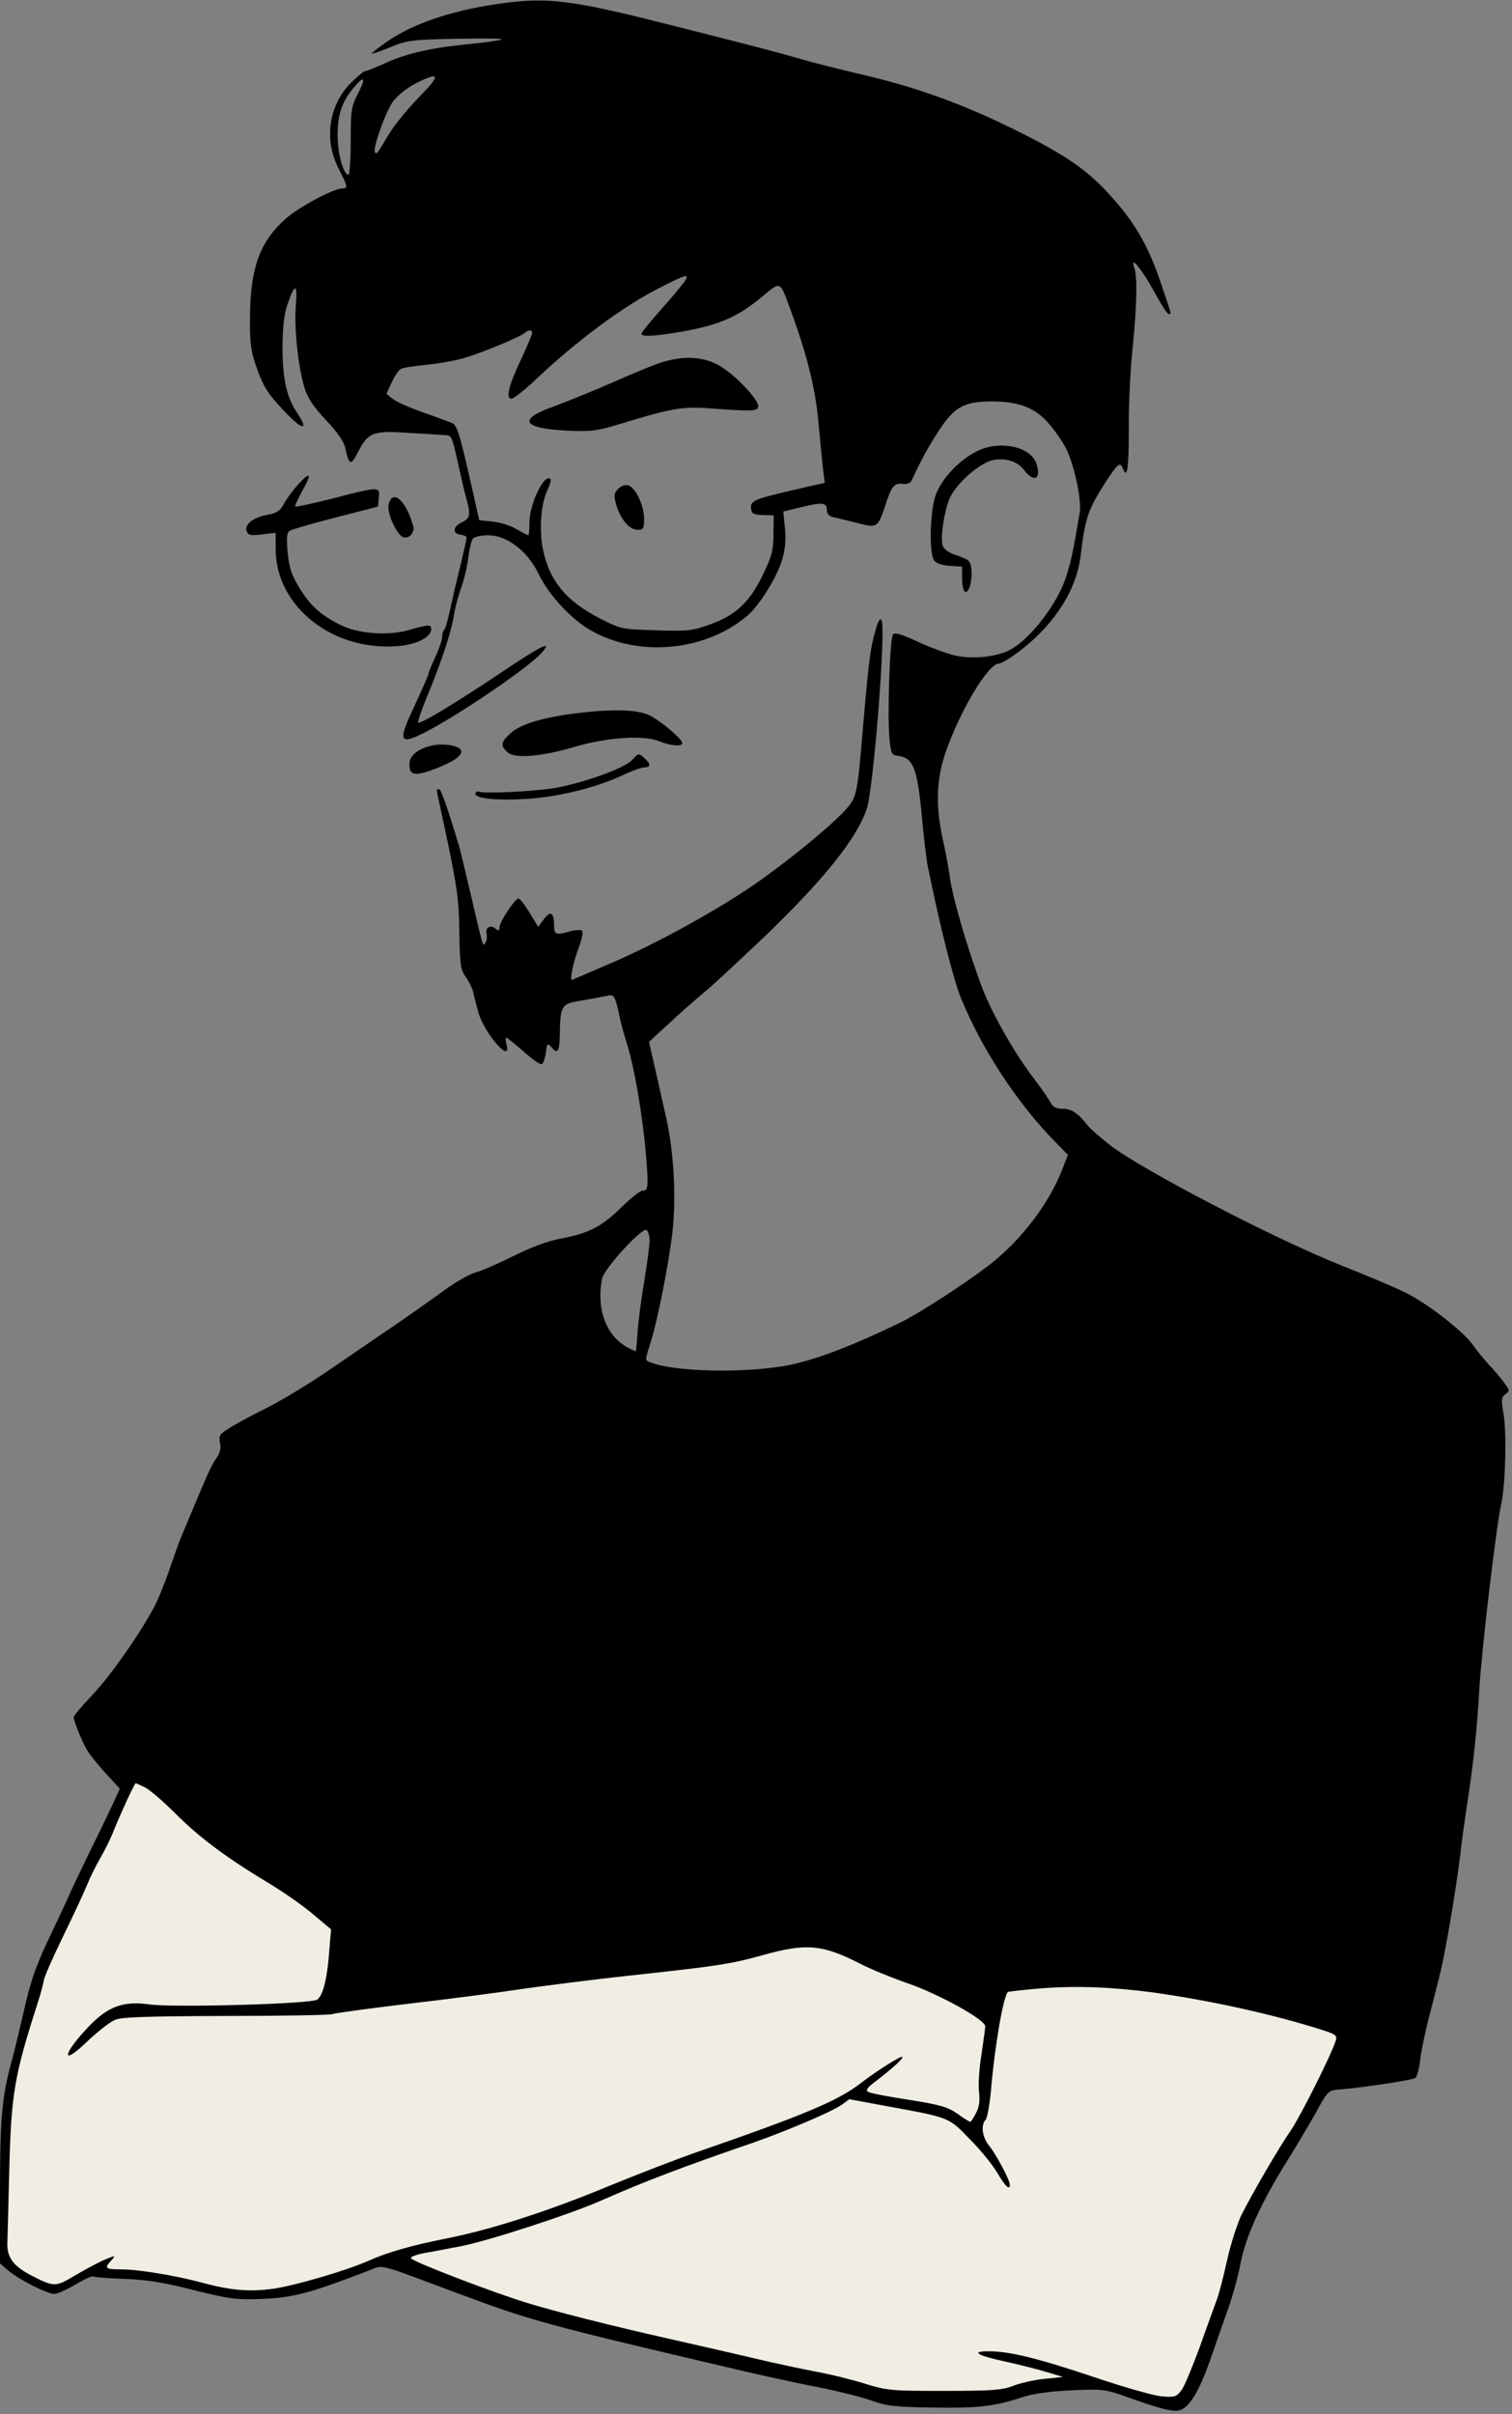
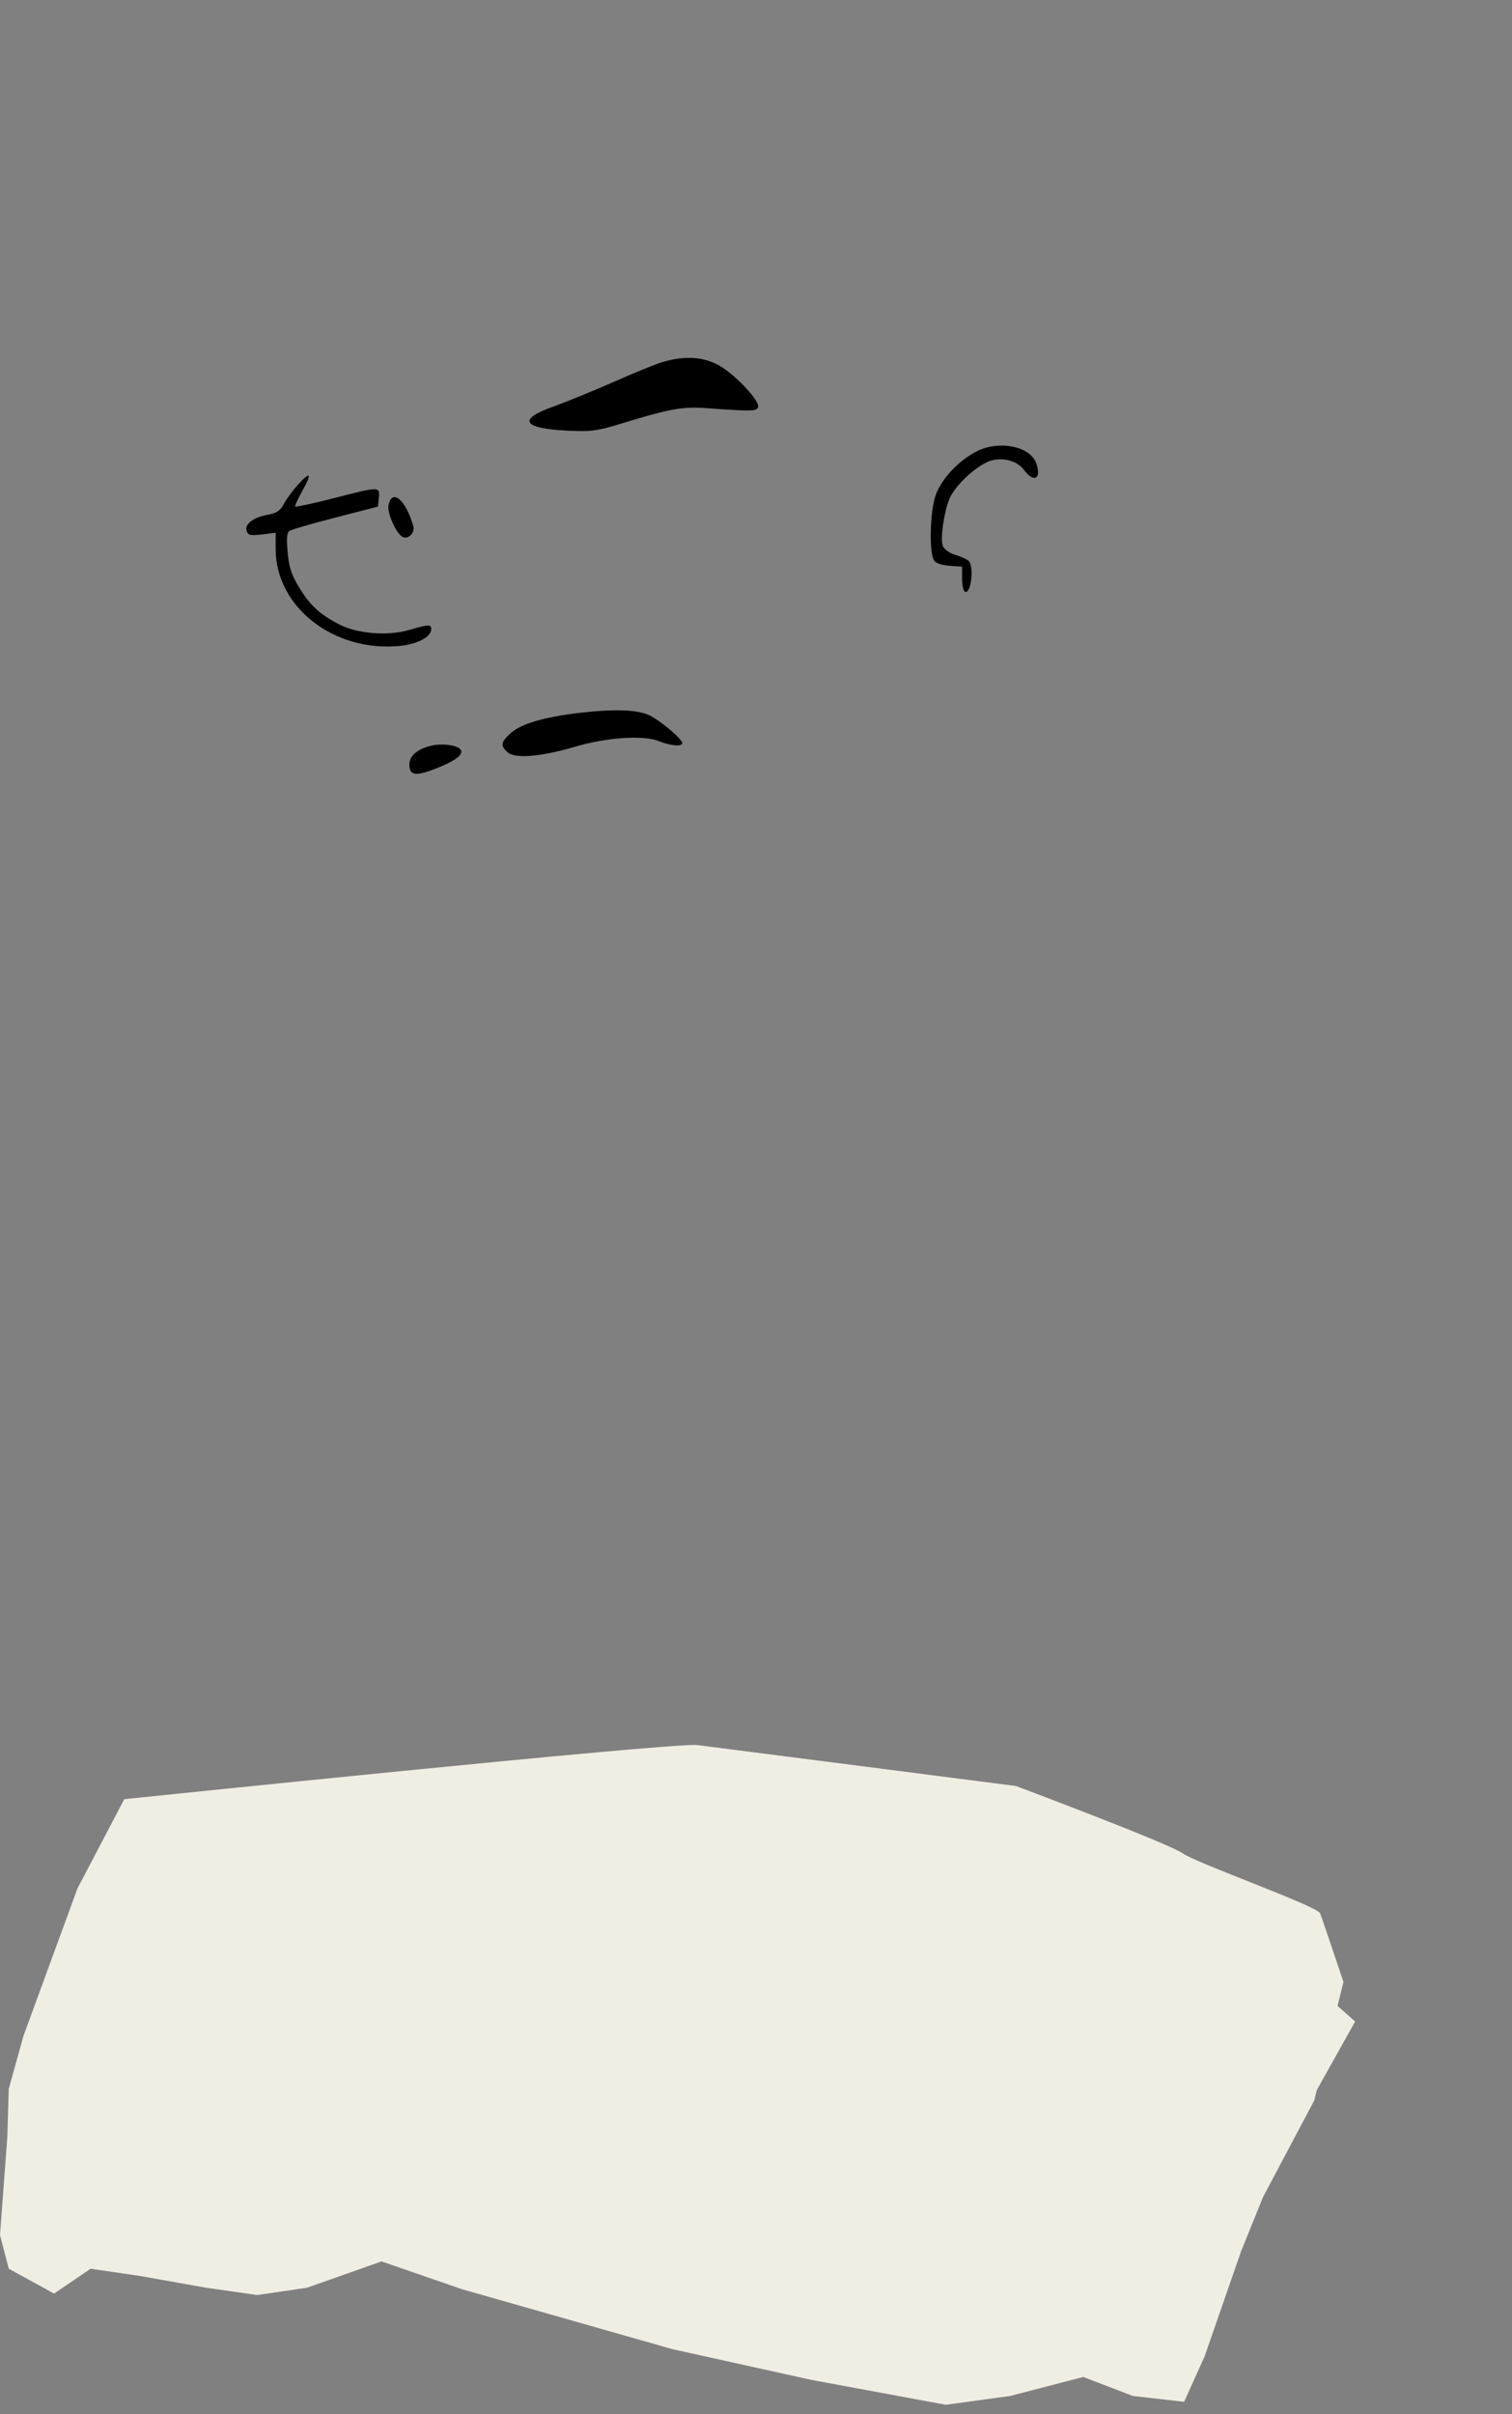
<svg xmlns="http://www.w3.org/2000/svg" xmlns:ns1="http://sodipodi.sourceforge.net/DTD/sodipodi-0.dtd" xmlns:ns2="http://www.inkscape.org/namespaces/inkscape" version="1.0" width="554pt" height="884pt" viewBox="0 0 554 884" preserveAspectRatio="xMidYMid meet" id="svg9" ns1:docname="foto-cv.svg" ns2:version="1.4 (86a8ad7, 2024-10-11)">
  <rect x="0" y="0" width="554" height="884" fill="#808080" stroke="none" />
  <defs id="defs9" />
  <ns1:namedview id="namedview9" pagecolor="#505050" bordercolor="#eeeeee" borderopacity="1" ns2:showpageshadow="0" ns2:pageopacity="0" ns2:pagecheckerboard="0" ns2:deskcolor="#505050" ns2:document-units="pt" ns2:zoom="0.7001077" ns2:cx="-74.274286" ns2:cy="632.04561" ns2:window-width="2560" ns2:window-height="1369" ns2:window-x="-8" ns2:window-y="-8" ns2:window-maximized="1" ns2:current-layer="svg9" />
  <g id="g12">
    <path style="fill:#f0ede3;fill-opacity:1;stroke-width:0.75" d="m 481.533,767.025 14.998,-26.782 -13.926,-12.32 c 0,0 -18.211,28.389 -15.533,29.995 2.678,1.607 14.462,9.106 14.462,9.106 z" id="path12" />
    <path style="fill:#f0ede3;fill-opacity:1;stroke-width:0.75" d="m 454.751,824.337 -13.391,38.566 -7.499,16.605 -18.747,-2.143 -18.211,-6.963 -26.782,6.963 -23.568,3.214 -49.278,-9.106 -50.885,-11.248 -77.131,-21.961 -29.46,-10.177 -27.317,9.641 -18.211,2.678 -18.747,-2.678 L 51.421,833.443 33.209,830.765 19.818,839.871 3.214,830.765 0,818.446 2.678,782.558 3.214,764.882 8.57,745.6 28.388,691.501 45.529,658.827 c 0,0 201.398,-20.89 209.968,-19.818 8.57,1.071 116.768,14.998 116.768,14.998 0,0 55.706,20.89 61.062,24.639 5.356,3.749 49.278,19.283 50.349,21.961 1.071,2.678 8.57,25.175 8.57,25.175 l -10.713,43.386 -18.747,35.352 z" id="path10" />
-     <path style="fill:#f0ede3;fill-opacity:1;stroke-width:0.79" d="m 50.147,641.501 -10.725,27.095 18.628,1.129 10.725,-22.579 z" id="path11" />
  </g>
  <g transform="translate(0,884) scale(0.1,-0.1)" fill="#000000" stroke="none" id="g9">
-     <path d="M1820 8825 c-171 -25 -309 -73 -403 -138 -31 -22 -56 -41 -54 -43 2 -2 32 9 67 23 60 25 78 28 240 31 96 2 172 1 169 -2 -3 -3 -55 -11 -115 -17 -140 -13 -233 -34 -312 -70 -35 -16 -68 -29 -73 -29 -5 0 -29 -19 -53 -43 -81 -82 -100 -207 -46 -313 35 -69 36 -74 14 -74 -31 0 -159 -68 -206 -110 -95 -83 -130 -179 -132 -355 -1 -101 3 -130 22 -185 28 -79 42 -100 105 -167 67 -71 91 -72 44 -2 -37 55 -52 124 -52 239 1 74 6 121 19 157 26 77 37 76 30 -4 -7 -79 8 -225 31 -301 12 -39 32 -70 79 -120 42 -44 66 -79 71 -102 14 -66 21 -67 49 -11 35 67 54 75 181 66 55 -3 113 -7 130 -8 32 -2 29 5 59 -129 8 -36 19 -84 25 -105 16 -57 14 -71 -16 -85 -34 -16 -37 -42 -5 -46 12 -2 22 -6 22 -10 -1 -10 -17 -79 -35 -152 -9 -36 -21 -91 -28 -122 -7 -31 -15 -60 -19 -64 -5 -4 -8 -16 -8 -26 0 -11 -11 -44 -25 -74 -14 -30 -25 -57 -25 -60 0 -7 -16 -42 -67 -153 -40 -88 -34 -104 29 -75 107 48 397 242 452 303 44 49 -1 27 -139 -66 -167 -112 -305 -196 -313 -189 -2 3 14 52 38 108 52 128 85 229 94 290 4 25 16 70 27 99 10 30 22 79 25 109 4 30 11 61 17 68 5 6 31 12 56 12 69 0 145 -59 184 -141 36 -76 122 -169 193 -208 174 -99 418 -76 572 54 43 36 110 143 128 206 11 38 14 72 10 115 l-6 61 70 17 c76 18 90 16 90 -14 0 -13 9 -21 28 -25 15 -3 54 -13 87 -21 70 -18 72 -16 100 69 21 66 32 79 63 75 15 -2 28 3 32 12 39 84 62 125 102 186 55 84 92 104 191 104 99 0 158 -22 207 -78 23 -26 52 -67 65 -92 31 -61 59 -191 51 -238 -24 -142 -31 -174 -49 -232 -31 -99 -132 -231 -207 -270 -50 -26 -139 -35 -202 -20 -29 7 -90 29 -135 50 -60 28 -84 35 -91 27 -12 -15 -21 -300 -13 -382 6 -56 8 -60 32 -63 57 -7 71 -46 89 -246 6 -61 14 -131 19 -156 46 -227 94 -415 122 -485 77 -188 207 -386 346 -527 l46 -47 -18 -46 c-49 -130 -151 -264 -270 -357 -90 -69 -258 -178 -330 -213 -168 -80 -267 -119 -370 -146 -146 -38 -439 -37 -541 2 -21 7 -21 8 -4 61 26 76 70 295 84 418 14 128 5 289 -23 417 -12 51 -30 135 -42 185 l-21 93 74 68 c40 38 96 86 123 109 28 22 130 117 228 210 214 206 332 352 372 463 25 69 72 664 55 694 -5 10 -13 -3 -23 -40 -18 -65 -23 -101 -43 -329 -24 -284 -23 -279 -74 -334 -49 -52 -183 -163 -295 -243 -149 -107 -390 -240 -575 -318 -52 -22 -105 -45 -123 -53 -12 -6 3 65 25 122 10 27 15 53 11 57 -5 5 -24 4 -43 -1 -54 -16 -60 -13 -60 24 0 46 -14 52 -38 19 l-20 -27 -32 52 c-17 29 -36 52 -40 52 -13 0 -70 -86 -70 -106 0 -13 -3 -14 -15 -4 -18 15 -38 3 -32 -20 2 -10 1 -24 -4 -31 -10 -17 -7 -26 -53 171 -20 85 -40 169 -45 185 -41 137 -65 205 -72 205 -11 0 -12 8 6 -75 60 -277 67 -323 68 -452 2 -116 5 -135 23 -160 11 -15 23 -39 27 -53 3 -14 12 -49 20 -78 23 -78 122 -191 103 -117 -4 14 -4 25 0 25 3 0 31 -23 62 -50 31 -28 61 -49 67 -47 5 2 12 21 15 42 4 34 6 36 19 22 23 -29 31 -19 32 41 2 111 5 116 79 128 36 6 77 14 92 17 29 8 32 3 53 -98 4 -16 13 -48 20 -70 29 -89 61 -276 73 -427 8 -106 7 -118 -14 -118 -8 0 -43 -27 -76 -60 -74 -72 -120 -96 -221 -115 -50 -9 -111 -32 -175 -64 -54 -27 -116 -54 -138 -60 -23 -6 -74 -35 -115 -65 -41 -30 -126 -90 -189 -133 -63 -43 -171 -117 -240 -164 -69 -47 -168 -107 -220 -133 -109 -55 -162 -86 -172 -100 -4 -6 -5 -21 -1 -34 3 -15 -1 -33 -13 -50 -19 -26 -33 -58 -89 -192 -15 -36 -33 -78 -40 -95 -7 -16 -27 -73 -45 -125 -18 -52 -44 -115 -58 -140 -58 -106 -158 -247 -222 -315 -39 -41 -70 -78 -70 -83 0 -13 27 -81 47 -117 9 -16 40 -56 69 -87 l53 -58 -26 -57 c-15 -32 -50 -105 -79 -163 -28 -59 -62 -128 -74 -155 -12 -28 -41 -90 -65 -140 -64 -132 -83 -188 -110 -310 -14 -60 -32 -135 -40 -165 -37 -130 -45 -211 -45 -482 l0 -266 31 -27 c40 -33 142 -85 168 -85 11 0 46 16 77 34 32 19 61 33 66 30 5 -3 57 -7 116 -9 81 -3 142 -13 252 -41 134 -33 154 -36 255 -32 111 5 172 21 387 104 55 21 23 29 318 -81 278 -104 318 -115 1065 -290 83 -19 206 -46 275 -59 69 -14 152 -35 185 -47 51 -19 85 -23 220 -25 166 -3 229 4 328 37 38 13 100 22 180 26 115 5 126 4 197 -21 124 -45 178 -59 202 -52 35 9 72 70 111 181 19 55 48 138 65 185 17 47 38 123 47 170 19 99 74 221 168 372 36 57 84 139 109 183 40 74 46 80 78 83 84 6 276 35 286 43 6 5 14 33 17 62 3 28 17 99 32 157 15 58 34 132 42 165 20 81 58 307 73 430 6 55 18 138 25 185 23 144 37 279 45 420 8 143 62 601 81 685 15 69 20 258 8 328 -9 52 -8 60 7 72 17 12 16 14 -7 45 -13 17 -37 46 -54 63 -16 18 -42 49 -56 69 -35 52 -175 160 -256 198 -37 18 -139 61 -228 96 -250 100 -726 348 -847 440 -34 27 -72 59 -82 72 -37 47 -60 62 -93 62 -23 0 -35 6 -44 23 -6 12 -35 54 -65 93 -69 91 -153 240 -186 329 -57 152 -109 333 -118 405 -4 30 -15 89 -24 130 -28 122 -26 220 7 320 52 153 157 330 197 330 10 0 50 25 89 56 122 98 197 219 211 343 16 135 27 166 93 269 43 65 51 71 61 47 16 -42 22 -1 22 138 -1 83 5 215 13 292 17 169 19 271 7 305 -18 50 29 -7 74 -90 24 -44 47 -80 52 -80 11 0 12 -7 -26 106 -51 153 -104 241 -210 352 -79 82 -166 139 -361 233 -178 86 -346 145 -540 189 -71 17 -168 41 -215 55 -97 28 -152 42 -480 125 -363 92 -447 102 -630 75z m-284 -340 c-41 -42 -92 -104 -112 -138 -45 -75 -43 -72 -50 -65 -10 11 38 147 65 185 16 22 51 50 81 66 93 47 97 34 16 -48z m-224 13 c-25 -48 -27 -61 -27 -175 0 -68 -4 -123 -8 -123 -19 0 -40 78 -40 145 0 76 16 123 59 174 39 47 46 37 16 -21z m1199 -685 c-6 -10 -44 -56 -86 -103 -41 -46 -75 -88 -75 -92 0 -12 46 -10 145 7 142 25 209 54 304 134 61 51 59 51 94 -44 65 -176 96 -300 107 -435 6 -63 13 -136 16 -161 l6 -47 -118 -27 c-142 -33 -156 -39 -152 -68 2 -18 10 -22 43 -23 l40 -1 -1 -69 c0 -58 -6 -81 -37 -145 -49 -103 -99 -150 -191 -184 -69 -25 -83 -27 -203 -23 -127 4 -128 4 -208 45 -122 63 -183 138 -206 253 -14 73 -7 164 16 214 10 20 15 39 12 42 -22 22 -77 -91 -77 -158 0 -27 -2 -48 -4 -48 -3 0 -22 10 -43 22 -21 13 -60 25 -87 28 l-50 5 -27 120 c-48 210 -54 228 -75 237 -10 4 -58 22 -107 39 -48 17 -97 39 -109 49 l-22 18 19 41 c10 23 26 46 34 50 9 5 50 11 92 15 42 4 105 15 140 25 64 19 206 77 223 93 13 11 26 10 26 -1 0 -6 -18 -47 -39 -93 -48 -101 -59 -148 -37 -148 8 0 50 33 93 74 145 137 317 265 448 331 97 50 111 54 96 28z m-131 -3516 c0 -18 -9 -86 -20 -152 -11 -66 -22 -149 -24 -185 -3 -36 -5 -66 -6 -68 0 -1 -12 4 -27 12 -82 42 -119 142 -97 254 8 37 146 188 163 178 6 -4 11 -22 11 -39z m-1847 -2003 c18 -10 67 -52 110 -95 85 -86 189 -163 337 -252 52 -31 126 -82 164 -114 l69 -58 -7 -85 c-7 -94 -22 -155 -43 -172 -19 -16 -524 -30 -614 -18 -97 14 -154 -7 -225 -82 -97 -102 -101 -147 -5 -54 38 36 84 72 103 80 25 10 120 13 410 14 207 0 382 3 387 7 6 3 124 19 263 36 139 16 327 40 418 54 91 13 271 36 400 50 333 36 378 43 496 76 158 44 217 39 354 -31 41 -21 122 -54 180 -74 114 -40 280 -132 280 -156 0 -8 -7 -55 -14 -104 -8 -48 -12 -109 -9 -135 4 -34 1 -57 -11 -79 -9 -18 -19 -32 -21 -32 -2 0 -24 13 -47 30 -36 25 -65 33 -178 51 -74 11 -141 24 -149 29 -10 5 -4 15 24 36 69 53 106 87 101 92 -5 5 -95 -52 -156 -99 -81 -62 -207 -115 -592 -248 -81 -28 -227 -85 -325 -125 -219 -91 -428 -159 -593 -192 -135 -27 -219 -51 -291 -83 -78 -35 -270 -91 -348 -102 -86 -12 -155 -6 -256 21 -98 27 -238 50 -301 50 -59 0 -63 4 -36 33 17 19 16 19 -23 3 -22 -9 -70 -35 -108 -57 -73 -44 -78 -44 -157 -4 -71 36 -95 68 -93 123 1 26 4 146 7 267 7 279 19 345 102 604 13 40 24 80 24 89 0 8 32 81 71 161 39 80 79 166 89 191 10 25 31 68 47 95 16 28 36 68 45 90 26 66 81 185 85 185 2 0 18 -7 36 -16z m3692 -750 c215 -30 448 -82 628 -140 42 -14 47 -19 41 -37 -16 -51 -125 -268 -161 -323 -48 -69 -144 -235 -185 -316 -15 -32 -39 -106 -52 -165 -13 -59 -30 -126 -39 -148 -8 -22 -36 -98 -61 -169 -26 -71 -55 -141 -66 -157 -19 -26 -25 -28 -73 -24 -29 2 -140 34 -247 70 -209 70 -311 95 -387 95 -68 0 -44 -15 62 -38 50 -11 117 -28 150 -38 l60 -18 -69 -7 c-39 -4 -90 -16 -115 -26 -39 -15 -76 -18 -251 -18 -195 0 -209 1 -293 27 -48 15 -126 34 -175 43 -48 9 -152 31 -232 50 -80 19 -217 50 -305 70 -214 48 -422 101 -520 131 -128 39 -412 148 -429 164 -4 5 16 13 45 19 30 5 92 17 139 26 102 20 403 118 515 168 152 67 298 123 555 211 123 43 287 113 323 138 l29 21 146 -27 c224 -41 218 -39 297 -121 39 -39 84 -95 100 -123 29 -49 45 -64 45 -42 0 17 -51 113 -76 143 -25 30 -31 76 -13 94 6 6 15 55 20 109 14 166 47 354 63 360 6 2 61 8 121 13 129 10 258 5 410 -15z" id="path1" />
    <path d="M2430 7515 c-25 -7 -106 -40 -180 -73 -75 -33 -174 -73 -220 -90 -135 -47 -117 -81 49 -89 84 -4 107 -1 181 21 199 61 239 68 335 61 166 -12 179 -11 183 6 4 23 -83 116 -142 150 -58 33 -126 37 -206 14z" id="path2" />
-     <path d="M2264 7049 c-15 -16 -15 -25 -6 -58 16 -53 48 -91 78 -91 21 0 24 4 24 40 0 50 -32 116 -59 123 -12 3 -27 -3 -37 -14z" id="path3" />
    <path d="M3580 7188 c-68 -34 -133 -104 -153 -165 -20 -62 -23 -211 -4 -236 7 -10 30 -17 57 -19 l45 -3 0 -44 c0 -24 5 -46 11 -48 23 -8 34 97 12 114 -7 6 -30 16 -50 22 -22 7 -40 21 -44 33 -9 29 5 124 25 172 19 44 80 104 132 131 47 25 113 13 141 -26 36 -48 65 -33 45 24 -21 62 -134 86 -217 45z" id="path4" />
    <path d="M1089 7062 c-19 -21 -41 -52 -50 -69 -13 -24 -26 -32 -58 -38 -52 -9 -87 -35 -77 -60 5 -15 14 -17 56 -12 l50 6 0 -59 c0 -214 215 -380 457 -355 64 7 113 33 113 61 0 18 -9 18 -78 -2 -80 -24 -191 -15 -258 19 -72 37 -108 70 -148 136 -28 46 -37 73 -42 128 -5 53 -3 72 7 79 7 5 83 27 169 49 l155 40 3 33 c4 41 3 41 -168 -3 -74 -19 -136 -32 -138 -30 -3 2 10 29 27 60 36 64 28 71 -20 17z" id="path5" />
    <path d="M1424 6993 c-8 -29 29 -111 53 -120 21 -8 44 17 37 41 -27 95 -76 137 -90 79z" id="path6" />
    <path d="M2110 6228 c-120 -15 -200 -39 -237 -71 -38 -34 -41 -47 -13 -72 27 -24 122 -16 245 20 117 35 254 44 309 21 42 -17 86 -21 86 -7 0 14 -76 79 -119 101 -45 22 -132 25 -271 8z" id="path7" />
    <path d="M1583 6110 c-53 -12 -83 -37 -83 -69 0 -42 22 -45 103 -13 72 29 100 53 82 70 -15 14 -66 20 -102 12z" id="path8" />
-     <path d="M2315 6056 c-27 -29 -174 -82 -279 -101 -76 -13 -258 -22 -281 -14 -5 2 -11 0 -13 -6 -5 -18 71 -27 178 -21 118 6 259 40 359 86 35 17 72 30 82 30 24 0 24 12 1 33 -22 20 -22 20 -47 -7z" id="path9" />
  </g>
</svg>